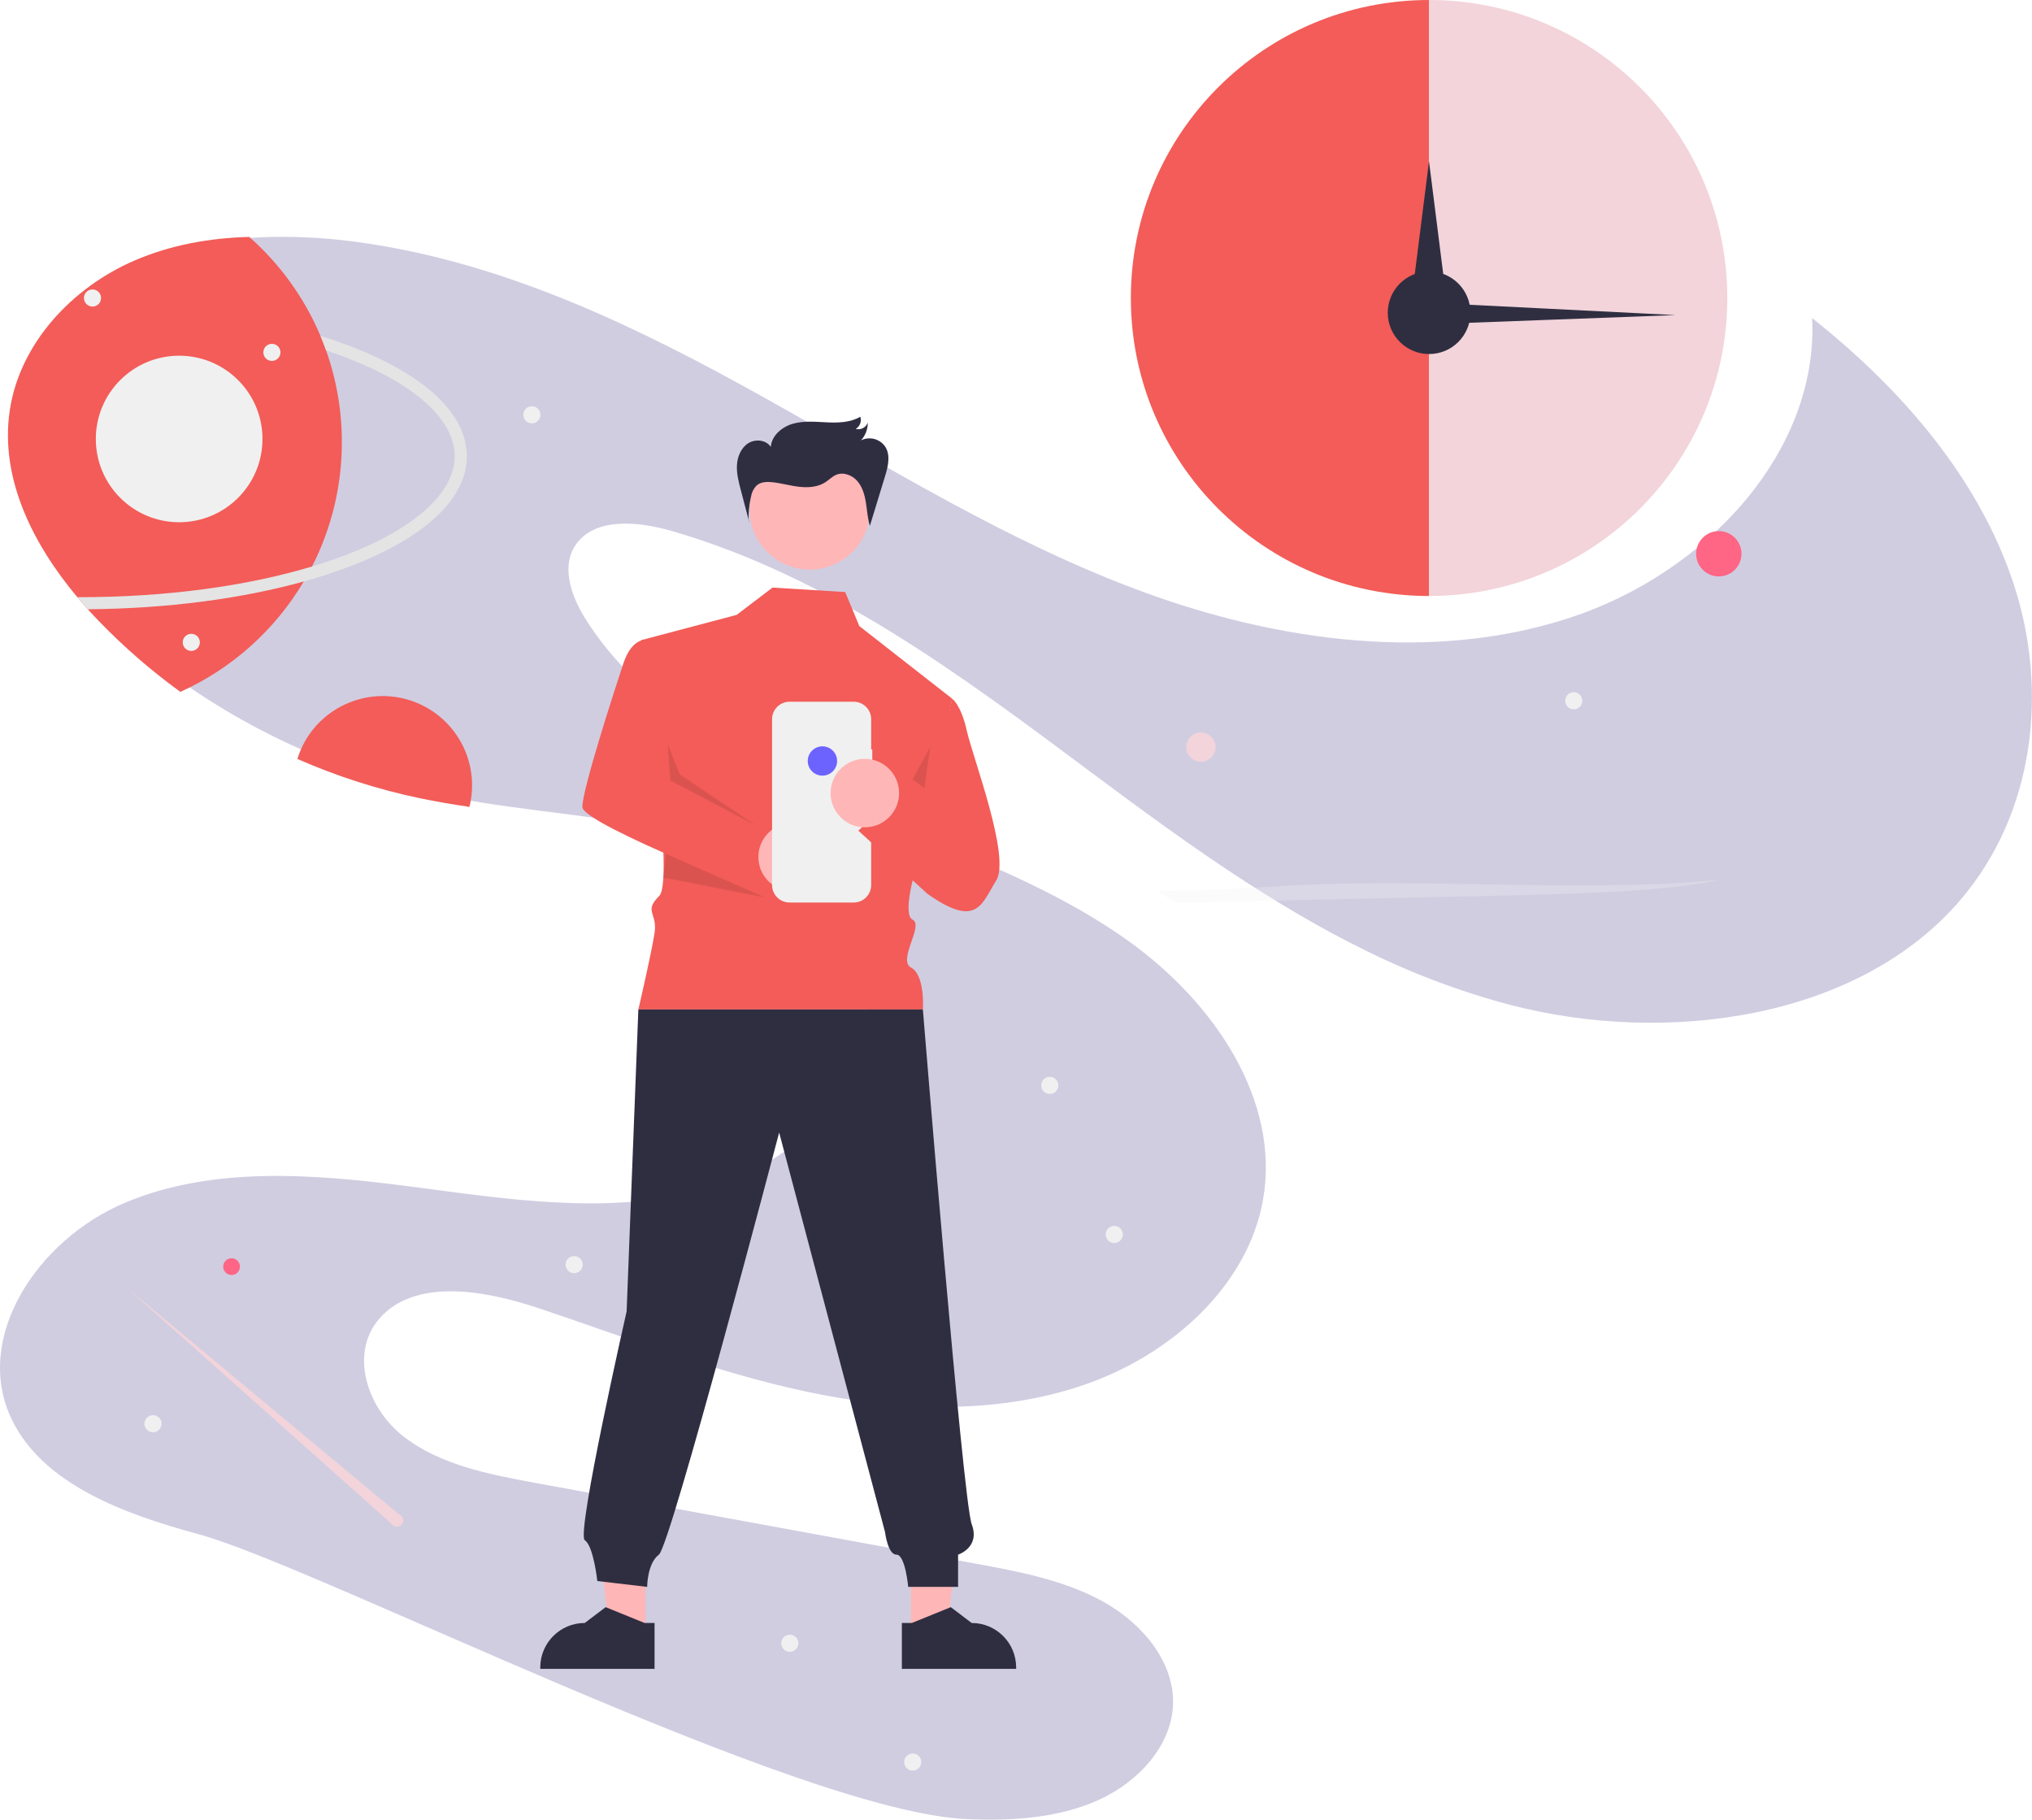
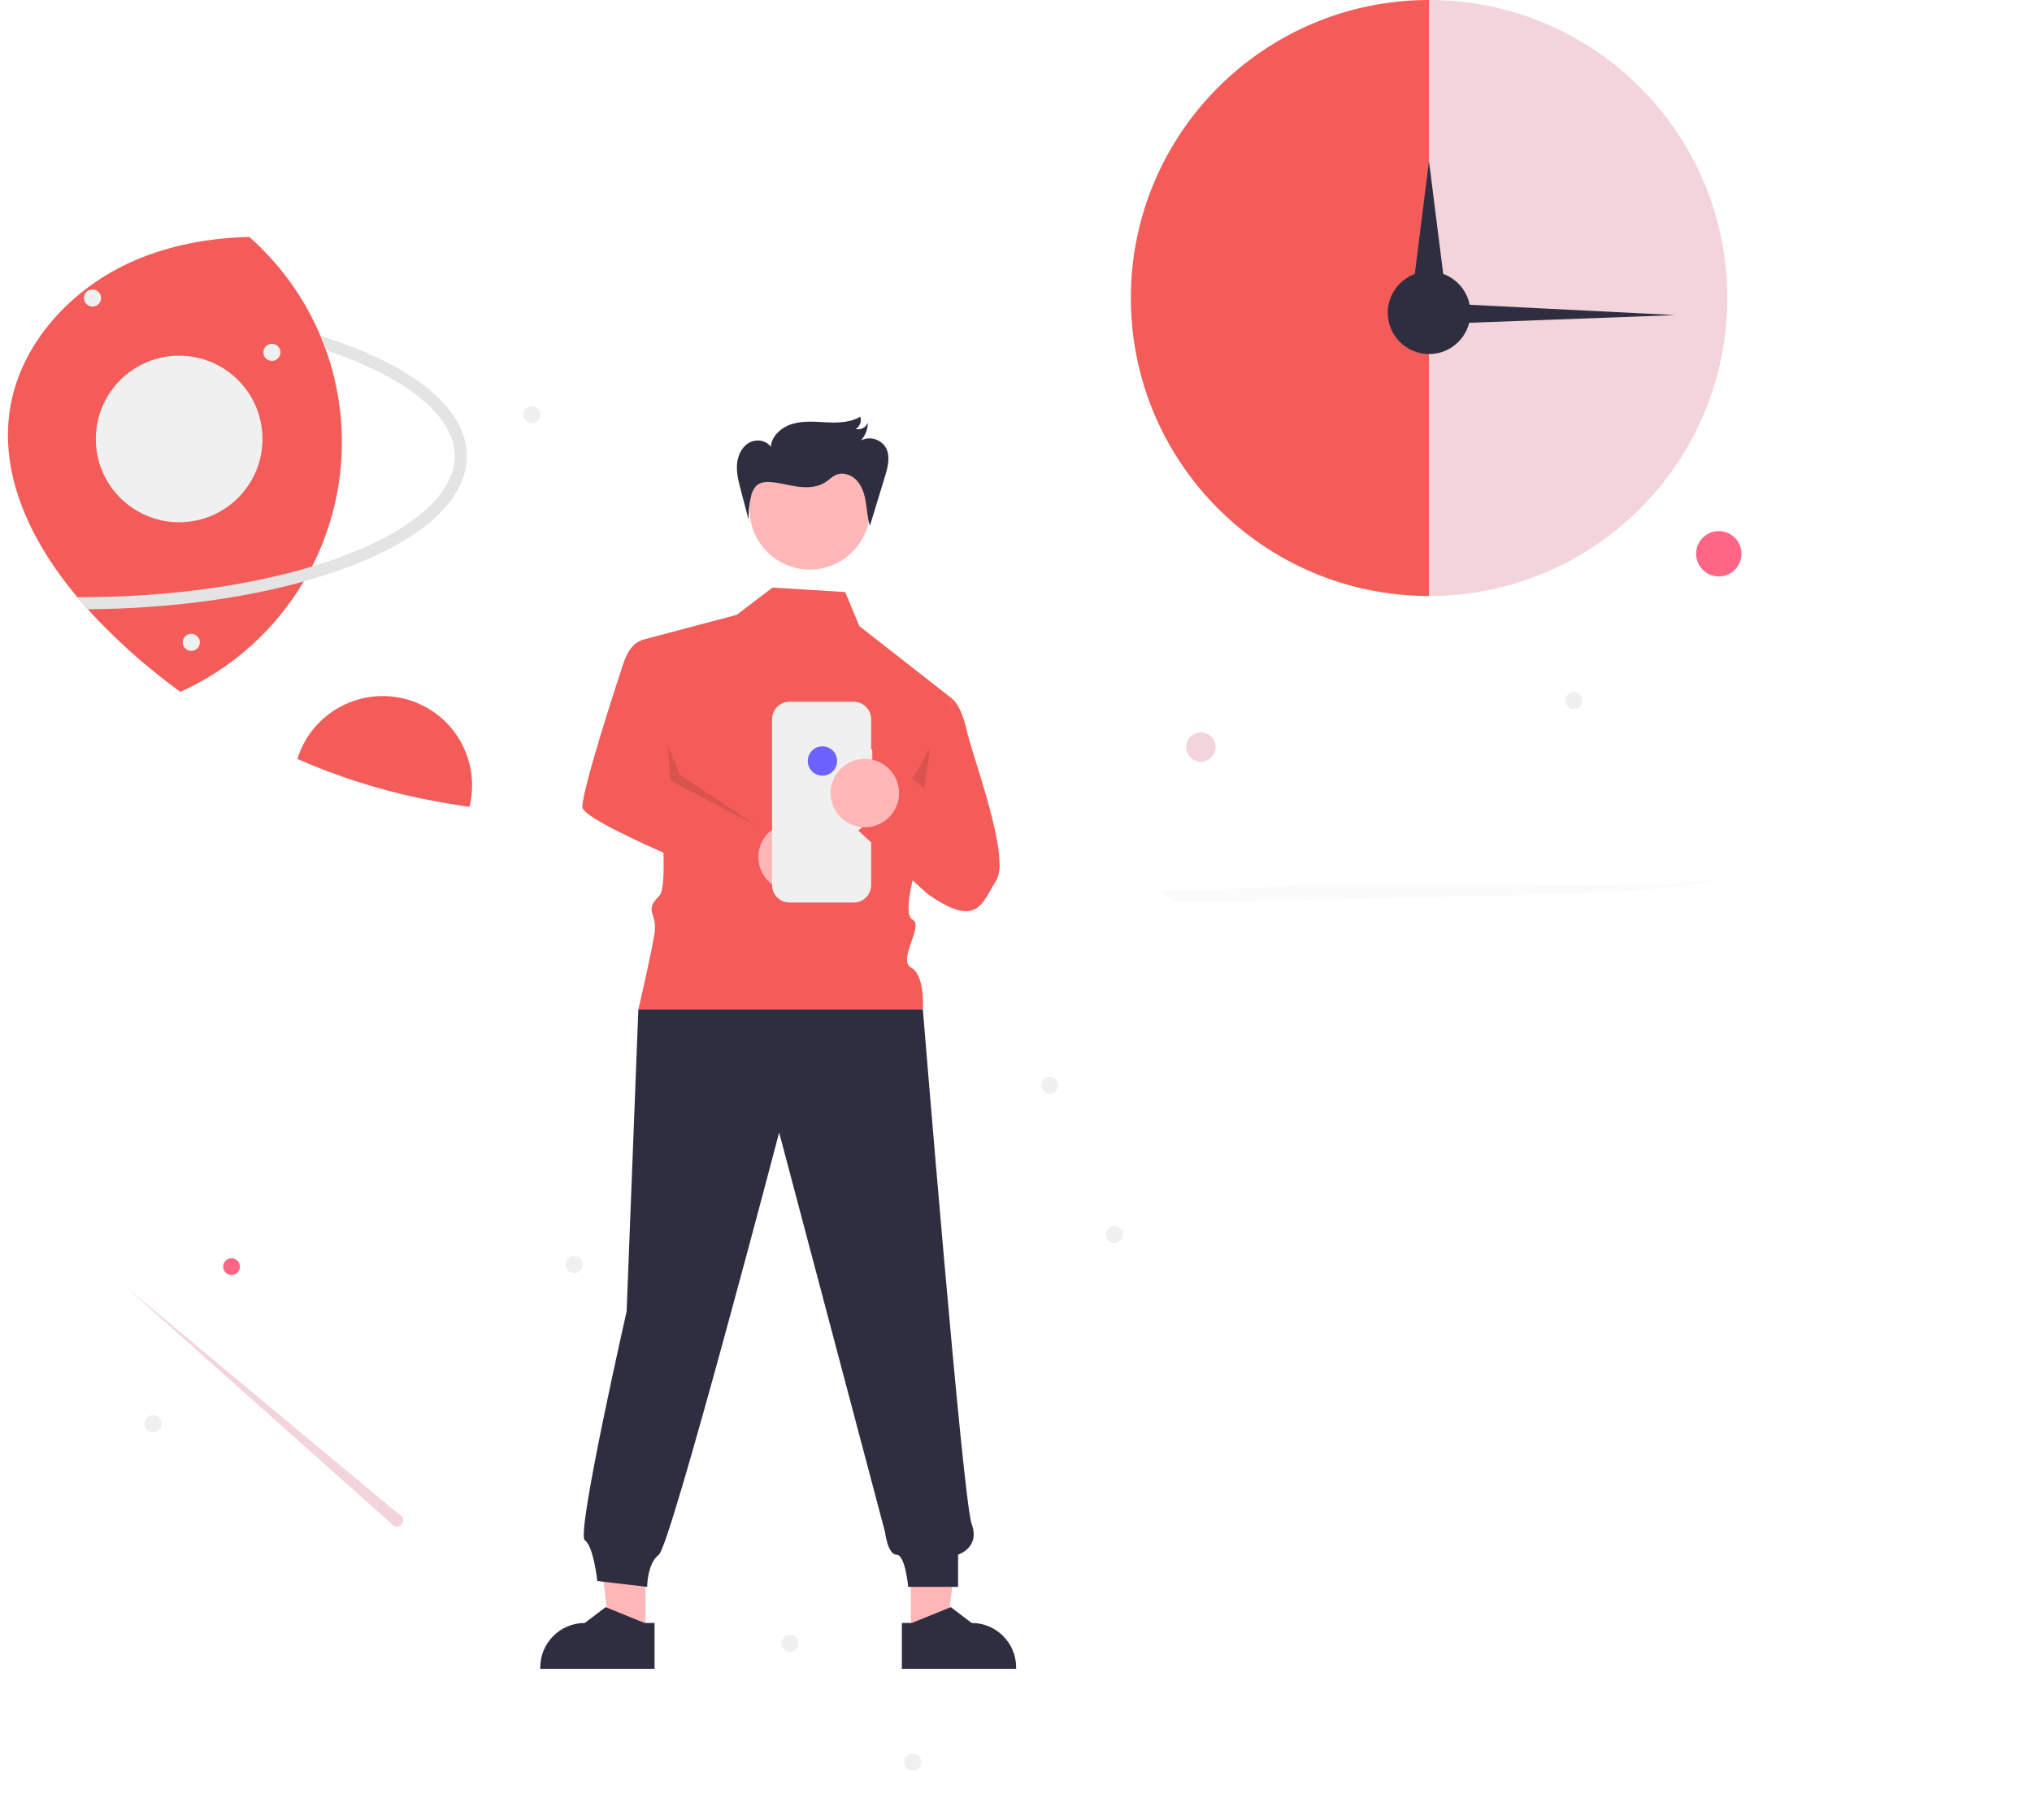
<svg xmlns="http://www.w3.org/2000/svg" width="153" height="137" viewBox="0 0 153 137" fill="none">
  <g clip-path="url(#clip0_2482_22001)">
-     <path d="M147.644 67.719C139.993 76.704 125.555 78.762 113.609 75.632C109.7 74.583 105.929 73.141 102.365 71.334C100.294 70.302 98.274 69.169 96.294 67.962C95.807 67.666 95.32 67.366 94.837 67.06C94.508 66.854 94.182 66.644 93.856 66.434C89.768 63.792 85.839 60.895 81.977 58.014C72.336 50.823 62.432 43.41 50.586 39.979C48.146 39.273 44.988 38.942 43.48 40.84C42.17 42.489 42.97 44.822 44.078 46.59C48.187 53.138 55.648 57.273 63.113 60.452C70.58 63.632 78.489 66.208 84.979 70.856C91.469 75.505 96.424 82.894 95.097 90.352C93.953 96.779 88.238 102.001 81.594 104.276C74.949 106.551 67.539 106.234 60.632 104.757C53.725 103.279 47.169 100.7 40.503 98.477C36.483 97.135 31.23 96.207 28.564 99.278C26.312 101.872 27.606 105.964 30.348 108.123C33.09 110.282 36.803 111.005 40.345 111.654C51.341 113.671 62.338 115.687 73.334 117.702C76.707 118.319 80.16 118.965 83.099 120.609C86.038 122.251 88.408 125.119 88.325 128.278C88.24 131.39 85.759 134.141 82.718 135.519C79.679 136.896 76.167 137.108 72.782 136.959C60.092 136.401 23.708 117.887 14.983 115.52C9.376 114.001 3.245 111.769 0.88 106.86C-2.063 100.748 2.78 93.354 9.393 90.562C16.004 87.77 23.669 88.388 30.875 89.328C38.081 90.268 45.524 91.465 52.537 89.678C59.55 87.892 65.977 82.07 65.286 75.417C64.684 69.628 59.006 65.266 53.03 63.344C48.352 61.838 43.377 61.429 38.462 60.751C37.097 60.565 35.739 60.355 34.394 60.098C30.948 59.435 27.585 58.443 24.364 57.141C20.981 55.776 17.769 54.084 14.78 52.091C12.396 50.503 10.168 48.728 8.123 46.782C7.81 46.485 7.502 46.182 7.197 45.871C6.908 45.574 6.619 45.271 6.339 44.961C2.685 40.954 -0.013 36.019 0.795 30.934C1.603 25.862 5.908 21.639 11.032 19.611C13.994 18.439 17.189 17.914 20.423 17.838C22.789 17.794 25.153 17.951 27.486 18.305C38.287 19.891 48.184 24.71 57.531 29.927C66.876 35.144 75.984 40.871 86.143 44.59C96.302 48.311 107.867 49.886 118.173 46.522C128.479 43.159 136.946 33.983 136.443 23.95C143.278 29.355 149.087 36.149 151.659 44.088C154.231 52.027 153.198 61.194 147.642 67.719H147.644Z" fill="#D0CDE1" />
    <path d="M90.421 57.351C91.031 57.351 91.526 56.857 91.526 56.247C91.526 55.638 91.031 55.144 90.421 55.144C89.811 55.144 89.316 55.638 89.316 56.247C89.316 56.857 89.811 57.351 90.421 57.351Z" fill="#F2D4DA" />
    <path d="M129.418 43.398C130.361 43.398 131.125 42.634 131.125 41.692C131.125 40.75 130.361 39.986 129.418 39.986C128.475 39.986 127.711 40.75 127.711 41.692C127.711 42.634 128.475 43.398 129.418 43.398Z" fill="#FF6584" />
    <path d="M17.436 95.996C17.785 95.996 18.067 95.713 18.067 95.365C18.067 95.017 17.785 94.734 17.436 94.734C17.087 94.734 16.805 95.017 16.805 95.365C16.805 95.713 17.087 95.996 17.436 95.996Z" fill="#FF6584" />
    <path d="M35.545 59.129C35.545 59.676 35.48 60.22 35.348 60.751C34.094 60.565 32.845 60.355 31.609 60.098C28.442 59.435 25.353 58.443 22.391 57.141C23.489 53.595 27.258 51.61 30.808 52.708C33.624 53.58 35.545 56.181 35.545 59.129Z" fill="#F35C58" />
    <path d="M118.496 53.405C118.853 53.405 119.141 53.117 119.141 52.761C119.141 52.405 118.853 52.116 118.496 52.116C118.14 52.116 117.852 52.405 117.852 52.761C117.852 53.117 118.14 53.405 118.496 53.405Z" fill="#F0F0F0" />
    <path d="M59.469 124.363C59.825 124.363 60.114 124.074 60.114 123.719C60.114 123.363 59.825 123.074 59.469 123.074C59.113 123.074 58.824 123.363 58.824 123.719C58.824 124.074 59.113 124.363 59.469 124.363Z" fill="#F0F0F0" />
    <path d="M68.723 133.308C69.079 133.308 69.368 133.02 69.368 132.664C69.368 132.308 69.079 132.02 68.723 132.02C68.367 132.02 68.078 132.308 68.078 132.664C68.078 133.02 68.367 133.308 68.723 133.308Z" fill="#F0F0F0" />
    <path d="M11.52 107.836C11.876 107.836 12.165 107.547 12.165 107.191C12.165 106.835 11.876 106.547 11.52 106.547C11.164 106.547 10.875 106.835 10.875 107.191C10.875 107.547 11.164 107.836 11.52 107.836Z" fill="#F0F0F0" />
    <path d="M43.231 95.858C43.587 95.858 43.876 95.57 43.876 95.214C43.876 94.858 43.587 94.569 43.231 94.569C42.875 94.569 42.586 94.858 42.586 95.214C42.586 95.57 42.875 95.858 43.231 95.858Z" fill="#F0F0F0" />
    <path d="M40.047 31.875C40.403 31.875 40.692 31.586 40.692 31.23C40.692 30.874 40.403 30.586 40.047 30.586C39.691 30.586 39.402 30.874 39.402 31.23C39.402 31.586 39.691 31.875 40.047 31.875Z" fill="#F0F0F0" />
    <path d="M79.043 82.364C79.4 82.364 79.688 82.076 79.688 81.72C79.688 81.364 79.4 81.075 79.043 81.075C78.687 81.075 78.398 81.364 78.398 81.72C78.398 82.076 78.687 82.364 79.043 82.364Z" fill="#F0F0F0" />
    <path d="M83.899 93.584C84.255 93.584 84.544 93.295 84.544 92.939C84.544 92.583 84.255 92.295 83.899 92.295C83.543 92.295 83.254 92.583 83.254 92.939C83.254 93.295 83.543 93.584 83.899 93.584Z" fill="#F0F0F0" />
    <path d="M25.74 33.288C25.744 36.543 24.975 39.753 23.494 42.652C23.298 43.034 23.09 43.41 22.872 43.778C20.704 47.437 17.459 50.339 13.581 52.09C11.39 50.503 9.343 48.727 7.463 46.782C7.176 46.485 6.892 46.182 6.612 45.871C6.345 45.574 6.08 45.27 5.823 44.961C2.466 40.954 -0.013 36.019 0.73 30.933C1.472 25.862 5.428 21.639 10.138 19.61C12.86 18.438 15.796 17.914 18.769 17.838C21.093 19.889 22.925 22.436 24.13 25.291C24.282 25.651 24.421 26.015 24.553 26.383C25.341 28.6 25.741 30.935 25.74 33.288Z" fill="#F35C58" />
    <path d="M35.149 34.349C35.149 37.508 32.063 40.437 26.458 42.6C25.336 43.034 24.136 43.427 22.874 43.779C18.148 45.094 12.525 45.824 6.613 45.871C6.346 45.574 6.082 45.27 5.824 44.961C5.888 44.961 5.952 44.961 6.015 44.961C12.435 44.961 18.526 44.148 23.496 42.65C24.414 42.373 25.294 42.073 26.13 41.75C31.283 39.762 34.239 37.063 34.239 34.348C34.239 31.632 31.283 28.935 26.13 26.946C25.62 26.749 25.095 26.561 24.555 26.382C24.423 26.013 24.283 25.649 24.131 25.29C24.939 25.542 25.714 25.81 26.458 26.097C32.063 28.26 35.149 31.191 35.149 34.348V34.349Z" fill="#E4E4E4" />
    <path d="M6.965 23.081C7.321 23.081 7.61 22.792 7.61 22.436C7.61 22.081 7.321 21.792 6.965 21.792C6.609 21.792 6.32 22.081 6.32 22.436C6.32 22.792 6.609 23.081 6.965 23.081Z" fill="#F0F0F0" />
    <path d="M20.473 27.174C20.829 27.174 21.118 26.886 21.118 26.53C21.118 26.174 20.829 25.886 20.473 25.886C20.117 25.886 19.828 26.174 19.828 26.53C19.828 26.886 20.117 27.174 20.473 27.174Z" fill="#F0F0F0" />
    <path d="M13.489 39.319C16.954 39.319 19.764 36.512 19.764 33.05C19.764 29.587 16.954 26.78 13.489 26.78C10.024 26.78 7.215 29.587 7.215 33.05C7.215 36.512 10.024 39.319 13.489 39.319Z" fill="#F0F0F0" />
    <path opacity="0.3" d="M129.359 66.231C127.951 66.646 124.847 66.952 121.433 67.14C118.02 67.327 114.277 67.409 110.58 67.487C104.11 67.627 97.64 67.766 91.171 67.907C90.282 67.927 89.39 67.945 88.495 67.962C88.047 67.666 87.599 67.366 87.156 67.06C87.95 67.064 88.743 67.06 89.531 67.045C92.895 66.978 95.743 66.716 98.987 66.591C103.98 66.399 109.369 66.55 114.572 66.628C119.776 66.707 125.704 66.678 129.359 66.231Z" fill="#F0F0F0" />
    <path d="M30.058 114.025L9.434 96.857L29.469 114.714C29.604 114.941 29.897 115.015 30.125 114.88C30.352 114.745 30.427 114.453 30.292 114.225C30.238 114.134 30.155 114.065 30.058 114.025Z" fill="#F2D4DA" />
    <path d="M14.403 49.008C14.759 49.008 15.048 48.719 15.048 48.363C15.048 48.007 14.759 47.719 14.403 47.719C14.046 47.719 13.758 48.007 13.758 48.363C13.758 48.719 14.046 49.008 14.403 49.008Z" fill="#F0F0F0" />
    <path d="M68.588 123.063H71.255L72.525 112.777H68.586L68.588 123.063Z" fill="#FFB6B6" />
    <path d="M67.906 122.193H68.657L71.591 121.001L73.162 122.193C75.012 122.193 76.511 123.691 76.511 125.539V125.648H67.906V122.193Z" fill="#2F2E41" />
    <path d="M48.603 123.063H45.934L44.664 112.777H48.603V123.063Z" fill="#FFB6B6" />
    <path d="M49.285 125.648H40.68V125.539C40.68 123.691 42.179 122.193 44.029 122.193L45.601 121.001L48.534 122.193H49.285V125.648Z" fill="#2F2E41" />
    <path d="M58.168 44.238L55.465 46.294L48.286 48.194C48.286 48.194 50.858 66.231 49.645 67.444C48.431 68.656 49.525 68.688 49.282 70.265C49.039 71.842 48.066 76.001 48.066 76.001H69.49C69.49 76.001 69.663 73.416 68.607 72.855C67.551 72.294 69.582 69.681 68.718 69.245C67.855 68.808 69.069 65.018 69.069 65.018L71.7 52.608L64.703 47.137L63.639 44.575L58.169 44.238H58.168Z" fill="#F35C58" />
    <path d="M61.536 60.355C62.053 60.355 62.471 59.937 62.471 59.421C62.471 58.906 62.053 58.487 61.536 58.487C61.02 58.487 60.602 58.906 60.602 59.421C60.602 59.937 61.02 60.355 61.536 60.355Z" fill="#F2F2F2" />
    <path d="M48.065 76.001L47.182 98.732C47.182 98.732 43.367 115.52 44.031 115.962C44.694 116.403 44.974 119.035 44.974 119.035L48.728 119.476C48.728 119.476 48.728 117.711 49.611 117.049C50.495 116.386 58.667 85.269 58.667 85.269L66.64 115.355C66.64 115.355 66.84 117.049 67.501 117.049C68.163 117.049 68.385 119.476 68.385 119.476H72.139V117.049C72.139 117.049 73.826 116.514 73.163 114.749C72.5 112.984 69.488 76.001 69.488 76.001H48.064H48.065Z" fill="#2F2E41" />
    <path d="M60.973 42.884C63.474 42.884 65.501 40.858 65.501 38.359C65.501 35.861 63.474 33.835 60.973 33.835C58.472 33.835 56.445 35.861 56.445 38.359C56.445 40.858 58.472 42.884 60.973 42.884Z" fill="#FFB6B6" />
    <path opacity="0.1" d="M68.715 58.676L69.598 59.339L70.04 56.249L68.715 58.676Z" fill="black" />
    <path d="M48.706 48.177C48.706 48.177 47.602 47.956 46.94 49.942C46.279 51.928 43.848 59.432 43.848 60.756C43.848 62.079 58.978 67.923 58.978 67.923L57.404 62.404L50.474 58.769L48.708 48.176L48.706 48.177Z" fill="#F35C58" />
    <path d="M59.681 67.103C61.106 67.103 62.261 65.949 62.261 64.526C62.261 63.102 61.106 61.948 59.681 61.948C58.257 61.948 57.102 63.102 57.102 64.526C57.102 65.949 58.257 67.103 59.681 67.103Z" fill="#FFB6B6" />
    <path opacity="0.1" d="M50.273 56.035L50.475 58.769L56.883 62.13L51.184 58.309L50.273 56.035Z" fill="black" />
    <path d="M65.679 56.425H65.595V54.15C65.595 53.422 65.005 52.832 64.277 52.832H59.451C58.723 52.832 58.133 53.422 58.133 54.15V66.634C58.133 67.362 58.723 67.951 59.451 67.951H64.277C65.005 67.951 65.595 67.362 65.595 66.634V58.045H65.679V56.425Z" fill="#F0F0F0" />
    <path d="M71.695 52.607C71.695 52.607 72.359 53.049 72.8 55.035C73.242 57.021 76.112 64.525 75.009 66.29C73.906 68.054 73.579 69.939 69.825 67.292L64.629 62.538L68.383 59.007L69.929 60.111L71.695 52.607Z" fill="#F35C58" />
    <path d="M61.925 58.398C62.535 58.398 63.03 57.904 63.03 57.294C63.03 56.685 62.535 56.19 61.925 56.19C61.315 56.19 60.82 56.685 60.82 57.294C60.82 57.904 61.315 58.398 61.925 58.398Z" fill="#6C63FF" />
    <path d="M65.119 62.288C66.543 62.288 67.698 61.134 67.698 59.71C67.698 58.287 66.543 57.133 65.119 57.133C63.694 57.133 62.539 58.287 62.539 59.71C62.539 61.134 63.694 62.288 65.119 62.288Z" fill="#FFB6B6" />
-     <path opacity="0.1" d="M50.15 64.286L57.556 67.558L49.945 66.072L50.15 64.286Z" fill="black" />
    <path d="M56.401 39.262L55.779 36.898C55.617 36.281 55.453 35.652 55.489 35.015C55.526 34.378 55.796 33.721 56.333 33.376C56.87 33.03 57.69 33.112 58.036 33.649C58.101 32.792 58.881 32.134 59.708 31.901C60.535 31.667 61.413 31.76 62.272 31.799C63.131 31.838 64.037 31.811 64.777 31.376C64.894 31.725 64.749 32.108 64.43 32.292C64.812 32.396 65.21 32.187 65.34 31.813C65.347 32.308 65.163 32.788 64.828 33.154C65.491 32.825 66.293 33.053 66.686 33.681C67.064 34.336 66.853 35.159 66.632 35.882L65.497 39.594C65.325 39.03 65.292 38.434 65.199 37.852C65.107 37.269 64.943 36.673 64.559 36.226C64.175 35.779 63.52 35.52 62.973 35.743C62.667 35.867 62.433 36.12 62.155 36.302C61.586 36.675 60.864 36.728 60.189 36.652C59.514 36.577 58.855 36.384 58.18 36.308C57.757 36.26 57.285 36.273 56.966 36.554C56.746 36.781 56.602 37.071 56.55 37.383C56.4 38.005 56.341 38.646 56.374 39.284" fill="#2F2E41" />
    <path d="M85.148 22.437C85.148 34.828 95.201 44.873 107.603 44.873V0C95.201 0 85.148 10.045 85.148 22.437Z" fill="#F35C58" />
    <path d="M107.602 0V44.873C120.003 44.873 130.056 34.828 130.056 22.437C130.056 10.045 120.003 0 107.602 0Z" fill="#F2D4DA" />
    <path d="M107.604 26.656C109.323 26.656 110.717 25.264 110.717 23.546C110.717 21.829 109.323 20.436 107.604 20.436C105.886 20.436 104.492 21.829 104.492 23.546C104.492 25.264 105.886 26.656 107.604 26.656Z" fill="#2F2E41" />
    <path d="M107.598 12.142L108.373 18.288L109.148 24.436H107.598H106.047L106.822 18.288L107.598 12.142Z" fill="#2F2E41" />
    <path d="M126.162 23.722L116.044 24.1L105.926 24.477L105.932 23.595L105.938 22.711L116.05 23.216L126.162 23.722Z" fill="#2F2E41" />
  </g>
  <defs>
    <clipPath id="clip0_2482_22001">
      <rect width="153" height="137" fill="white" />
    </clipPath>
  </defs>
</svg>